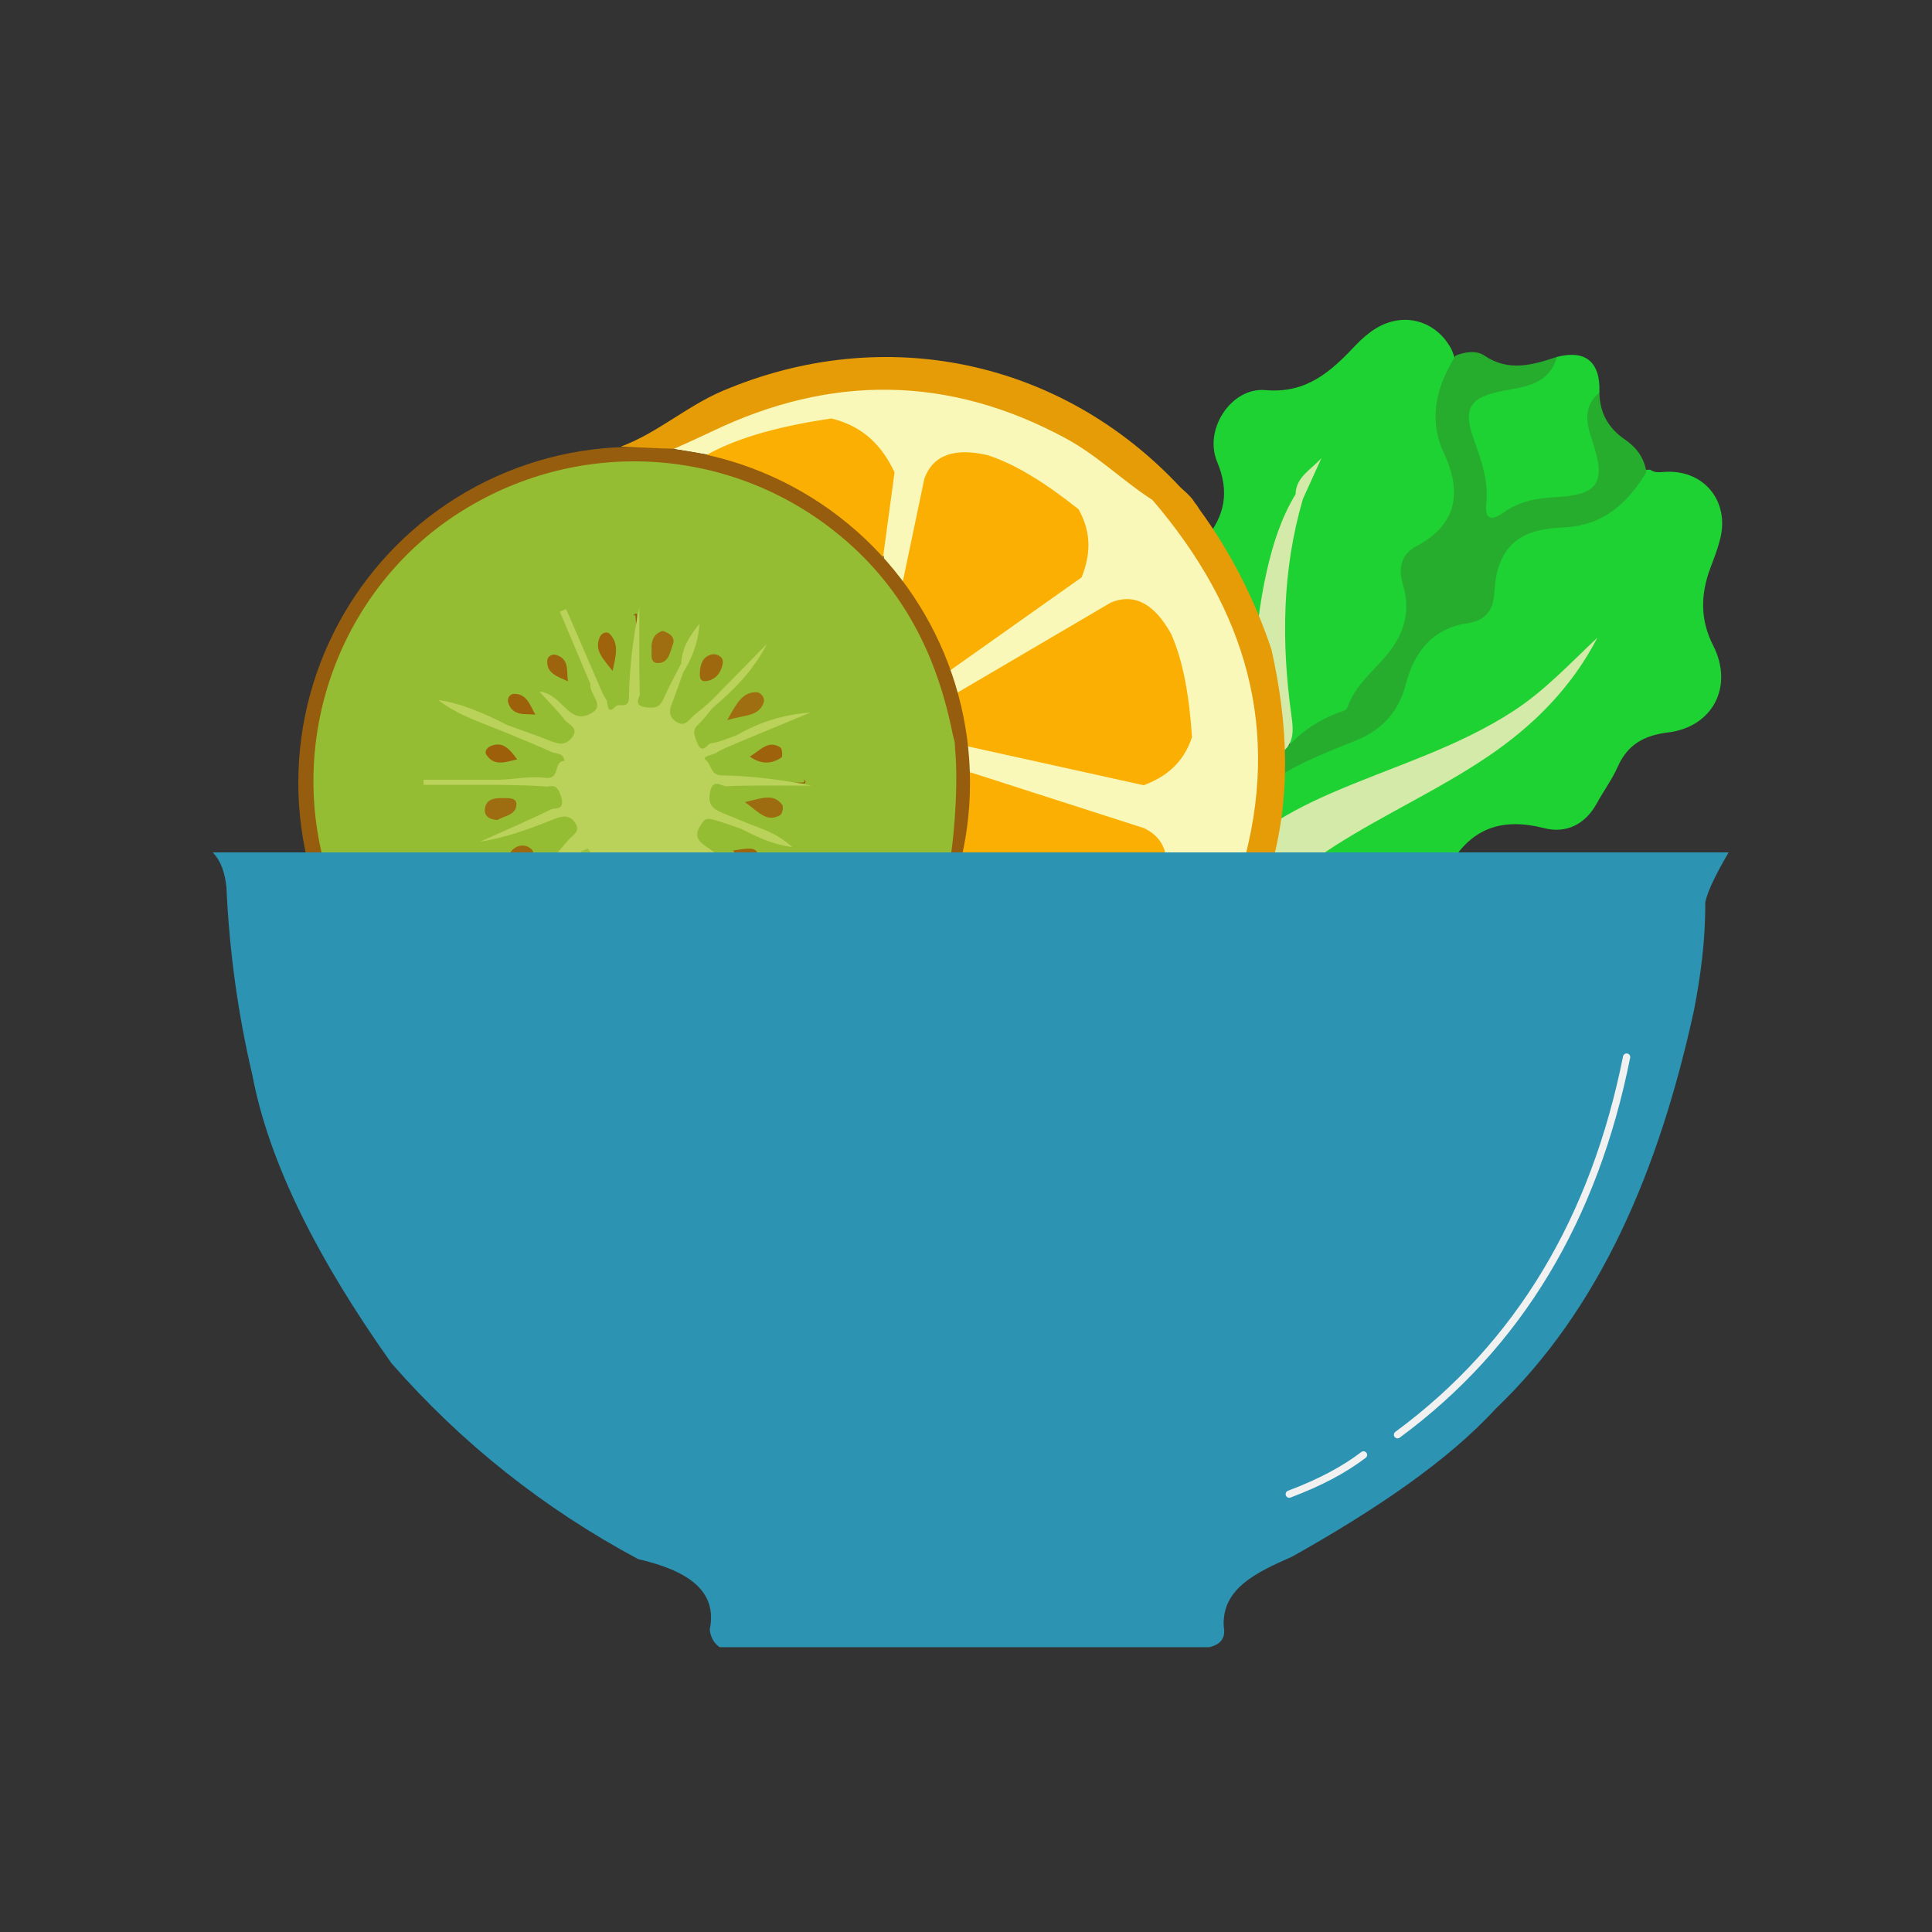
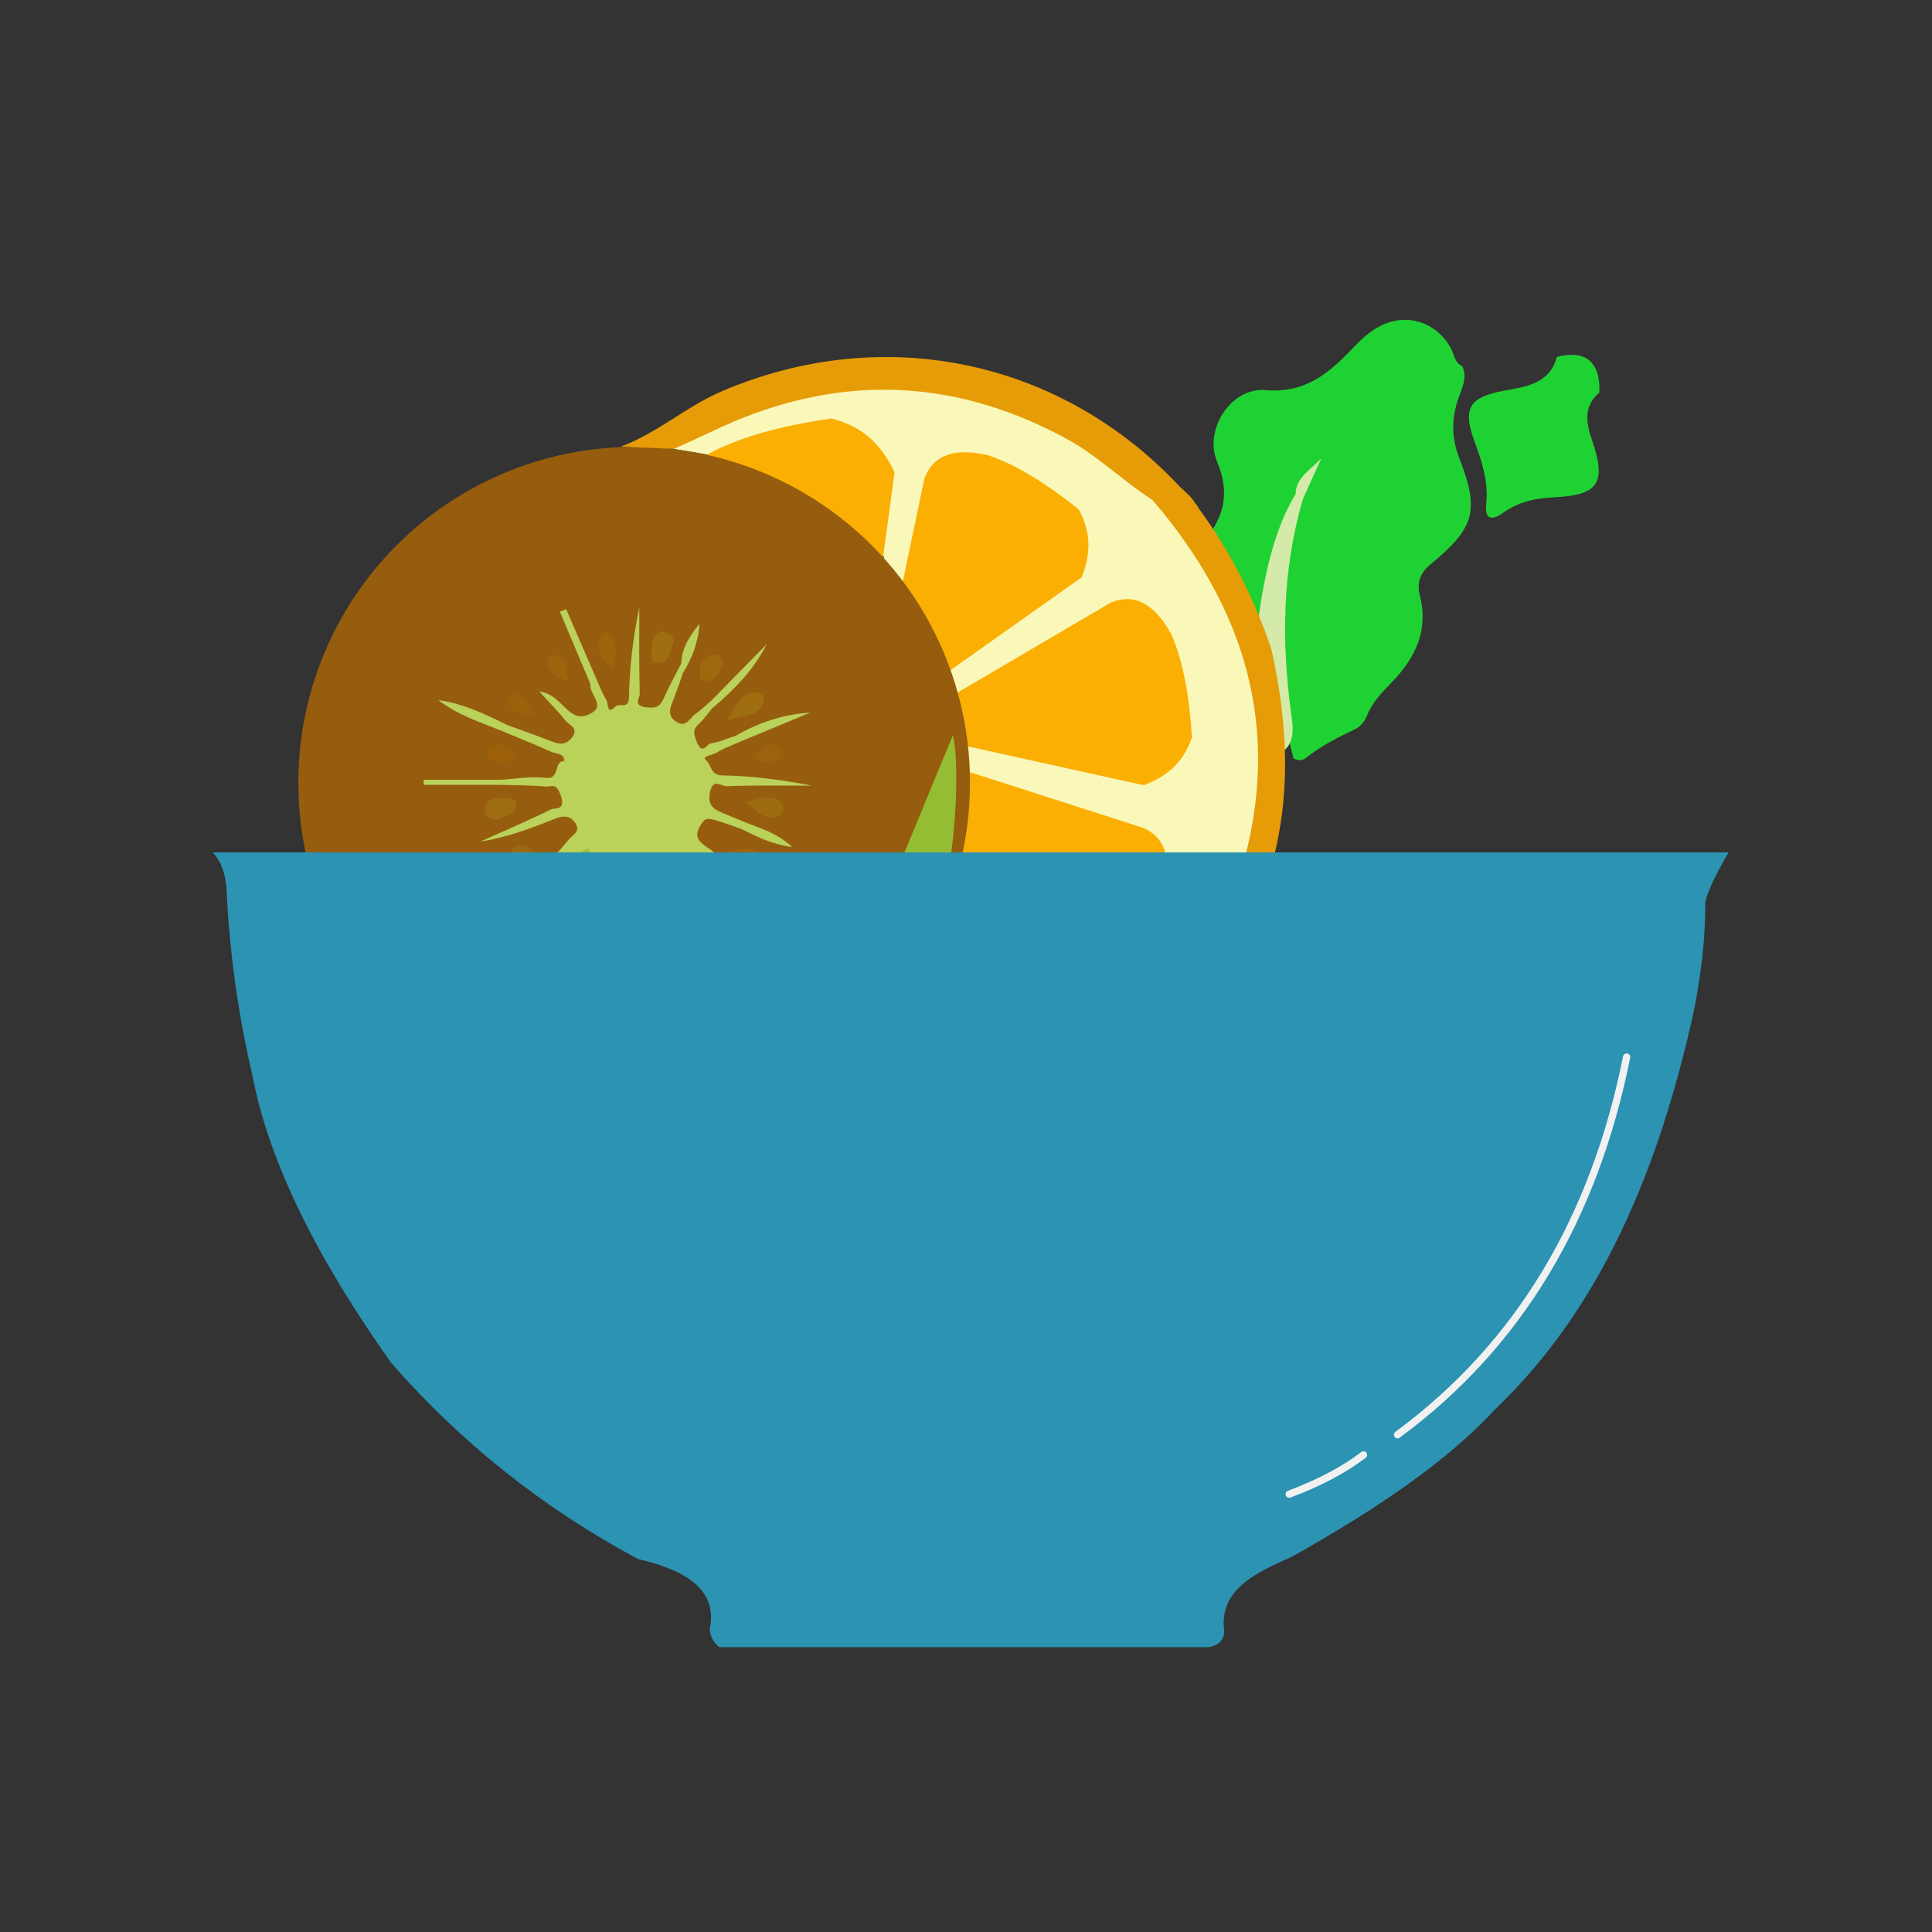
<svg xmlns="http://www.w3.org/2000/svg" version="1.1" id="图层_1" x="0px" y="0px" viewBox="0 0 800 800" style="enable-background:new 0 0 800 800;" xml:space="preserve">
  <rect x="0" y="0" width="800" height="800" fill="#333333" stroke="none" />
  <style type="text/css">
	.st0{fill:#1FD233;}
	.st1{fill:#27AD2E;}
	.st2{fill:#D4EAA9;}
	.st3{fill:#F9F8B8;}
	.st4{fill:#FBAF03;}
	.st5{fill:#955D0D;}
	.st6{fill:#95BD33;}
	.st7{fill:#E69C06;}
	.st8{fill:#9AC03D;}
	.st9{fill:#9DC142;}
	.st10{fill:#9D6910;}
	.st11{fill:#9D650D;}
	.st12{fill:#A3C04F;}
	.st13{fill:#9E6E10;}
	.st14{fill:#9E6D11;}
	.st15{fill:#9D6C10;}
	.st16{fill:#9E690E;}
	.st17{fill:#9E630B;}
	.st18{fill:#9E620C;}
	.st19{fill:#9D600B;}
	.st20{fill:#9D640D;}
	.st21{fill:#9E5F0A;}
	.st22{fill:#BAD15A;}
	.st23{fill:#2C93B3;}
	.st24{fill:none;stroke:#F1F1F1;stroke-width:3;stroke-linecap:round;stroke-miterlimit:10;}
</style>
  <g>
    <g>
      <g>
-         <path class="st0" d="M500.01,367.23c-1.92-1.1-3.83-2.21-5.75-3.31c2.22-3.83,4.01-8,6.74-11.42c5.1-6.4,5.41-12.69,1.46-19.41     c2.65-4.2,5.45-1.75,8.22-0.46c1.12,0.56,2.36,0.63,3.21-0.4c12.58-15.13,29.39-23.49,47.04-30.34     c10.05-3.9,16.03-10.92,19-21.24c4-13.91,11.83-24.27,26.89-27.22c6.15-1.21,8.68-5.19,9.52-11.39     c2.45-18.11,10.52-26.73,28.13-28.03c13.07-0.97,23.18-6.49,32.18-15.53c1.8-1.81,3.51-4.34,6.7-3.94     c2.14,1.49,4.52,0.88,6.89,0.81c15.69-0.48,25.95,12.44,22.04,27.87c-1.03,4.07-2.57,8.03-4.05,11.98     c-4.11,10.98-4.27,21.46,1.16,32.1c8.56,16.8-0.06,33.69-18.63,35.98c-9.85,1.22-16.76,4.87-20.92,14.26     c-2.31,5.22-5.79,9.91-8.54,14.95c-4.86,8.94-12.81,12.73-21.8,10.44c-17.5-4.47-30.58-0.21-39.75,16.32     c-6.89,12.41-17.75,14.96-30.72,12.25c-15.53-3.25-28.83,0.91-38.83,14.26c-2.45-1.43-4.9-2.86-7.34-4.29     c-2.32-8.03,3.06-13.13,7.6-18.16c11.3-12.53,25.65-20.88,40.29-28.57c25.28-13.28,49.88-27.6,71.16-47.06     c6.65-6.08,12.6-12.93,17.68-20.46c0.5-1.14-1.29-0.92-0.16-0.56c0.16,0.05,0.1,0.34-0.22,0.84     c-14.57,22.56-36.08,35.76-59.83,46c-18.96,8.18-39.11,13.45-57.12,23.9c-12.18,7.07-24.45,14.21-33.8,25.31     C506.27,365.32,503.6,367.25,500.01,367.23z" />
        <path class="st0" d="M512.04,341.36c-2.63-1.51-5.07-3.58-8.47-2.94c-12.2-12.48-15.53-26.38-4.99-41.92     c9.01-13.29,6.1-24.43-3.56-35.57c-9.25-10.66-9.12-17.12-1.43-29.15c1.79-2.8,3.37-5.78,5.46-8.34     c8.12-9.93,10.17-19.75,4.92-32.26c-5.6-13.36,5.87-30.88,19.98-29.64c17.18,1.5,27.15-7.73,37.43-18.61     c2.46-2.6,5.26-5.04,8.29-6.91c11.49-7.07,24.82-3.33,31.18,8.3c1.37,2.51,1.43,5.97,4.64,7.28c2.34,4.91-0.3,9.44-1.76,13.81     c-2.8,8.4-2.63,16.2,0.58,24.43c8.45,21.71,6.34,28.81-12.19,44.04c-4.32,3.55-5.46,7.82-4.17,12.83     c3.68,14.36-1.91,25.74-11.66,35.83c-3.98,4.12-8.01,8.17-10.18,13.66c-1.03,2.61-2.79,4.71-5.31,5.9     c-7.04,3.32-13.94,6.86-20.1,11.78c-1.44,1.15-3.36,1.11-5.06,0.18c-3.92-13.79-4.22-28.18-4.88-42.37     c-0.97-20.97,0.85-41.84,9.78-61.53c1.63-5.5,4.55-10.29,6.82-12.92c-2.22,2.65-5.2,7.4-6.82,12.92     c-11.11,27.88-14.2,57.11-15.12,86.53c-0.35,11.08-0.99,22.08-2.25,33.1C518.69,332.91,517.35,339.09,512.04,341.36z" />
-         <path class="st1" d="M533.25,309.18c6.01-6.57,13.18-11.31,21.51-14.27c1.1-0.39,2.77-0.9,3.04-1.72     c3.94-11.66,15.06-17.94,20.77-28.23c4.03-7.26,4.75-14.84,2.39-22.67c-2.05-6.77-1.06-12.65,5.71-16.23     c16.87-8.92,18.59-22.55,11.33-38.12c-6.74-14.45-3.32-27.77,4.75-40.7c4.02-1.61,8.65-2.21,11.9,0c10,6.8,19.92,3.92,30.05,0.54     c4.52,4.92,0.8,8.36-2.8,10.79c-5.71,3.86-11.91,6.77-18.97,7.64c-9.59,1.19-12.04,5.13-8.73,14.13     c2.69,7.33,4.57,14.83,5.62,22.54c0.51,3.77,1.89,4.78,5.2,3.03c6.3-3.31,13.12-3.79,19.96-4.33     c12.86-1.02,15.06-4.38,10.63-16.87c-2.07-5.84-2.87-11.64-0.8-17.55c1.14-3.25,2.57-7.15,7.46-4.66     c0.1,8.38,3.7,14.8,10.47,19.41c4.83,3.29,8.09,7.61,8.99,13.58c-7.74,12.97-17.9,22.02-33.72,22.86     c-10.87,0.58-21.51,2.21-26.7,14.34c-1.83,4.27-2.24,8.68-2.56,13.18c-0.49,6.82-3.68,11.09-10.83,12.15     c-14.55,2.16-22.23,11.59-25.81,25.37c-2.92,11.23-9.69,18.83-20.65,23.23c-19.9,7.99-40.06,15.79-53.9,34.24     c0.58-1.29,1.15-2.58,1.73-3.87c3.32-4.36,5.31-9.78,10.19-12.89C521.47,316.69,523.57,309.37,533.25,309.18z" />
        <path class="st0" d="M662.27,162.53c-7.13,6.05-5.21,13.39-2.83,20.43c5.72,16.93,2.43,22.05-15.73,22.94     c-7.57,0.37-14.66,1.71-21.06,6.28c-4.39,3.14-7.99,3.72-7.23-3.66c0.95-9.25-1.87-17.64-4.96-26.05     c-5.03-13.66-1.77-18.11,12.49-20.73c8.66-1.59,18.63-2.65,21.74-13.94C656.57,144.72,662.78,149.93,662.27,162.53z" />
-         <path class="st2" d="M498.38,368.2c13.12-19.23,32.07-30.7,52.54-39.64c25.48-11.12,52.33-18.82,76.03-34.32     c12.98-8.49,23.32-19.72,34.5-30.19c-10.69,20.61-26.38,36.38-45.46,49.27c-20.45,13.82-42.94,23.9-63.64,37.17     c-12.75,8.17-24.48,17.57-31.1,31.94C513.62,377.7,506,372.95,498.38,368.2z" />
        <path class="st2" d="M533.25,309.18c-4.59,4.97-9.18,9.95-13.77,14.92c-2.28-2.04-2.01-4.91-1.89-7.51     c1.23-26.79,0.93-53.68,6.97-80.16c2.54-11.16,5.93-21.93,11.92-31.8c1.53-0.19,2.61,0.34,3.06,1.89     c-8.72,29.65-8.95,59.6-4.81,89.68C535.35,300.73,535.97,305.07,533.25,309.18z" />
        <path class="st2" d="M539.54,206.53c-1.02-0.63-2.04-1.26-3.06-1.89c0.12-7.17,6.51-10.23,10.7-14.95     C544.63,195.3,542.08,200.92,539.54,206.53z" />
      </g>
      <path class="st3" d="M373.58,176.63l-15.99,113.5l117.48,40.11l32.49-43.62c-8.71-22.71-23.52-46.93-42.71-72.24l-32.28-29.35    L373.58,176.63z" />
      <polygon class="st3" points="394.57,284.37 396.69,354.97 505.75,365.4 512.96,289.05 403.91,279.06   " />
      <path class="st3" d="M278.99,185.89c21.34-18.27,47.26-24.92,74.19-27.15c49.1-4.07,90.75,13.2,125.81,47.2    c4.58,2.1,8.48,4.9,11.59,9.05c29.49,39.22,40.67,82.68,30.74,131.09c-1.09,5.3-2.34,10.58-7.19,13.99    c-5.59-0.01-11.17-0.01-16.76-0.02c-1.7-2.23-1.59-4.9-0.57-7.07c7.74-16.51,5.27-30.25-10.52-40.61    c0.48-5.12,4.44-8.76,5.75-13.55c4.14-4.37,7.06-9.4,6.44-15.54c-1.93-19.13-10.74-35.44-22.77-49.79    c-5.99-7.15-16.75-5.86-26.06,0.51c-4.01,2.74-6.72,9.02-13.39,5.67c-1.7-5.36,2.47-8.37,4.88-12.06    c9.42-14.44,5.79-27.78-10.02-34.34c-10.72-4.45-21.51-8.87-32.7-12.04c-16.13-4.57-26.52,3.27-28.04,20.12    c-0.91,10.09,2.99,20.74-3.27,30.26c-1.7-1.91-3.4-3.82-5.11-5.74c-3.7-5.51-3.13-11.79-3.26-17.96    c-0.6-28.01-15.65-37.42-40.44-25.13c-6.72,3.33-13.4,6.41-21.11,6.15C291.12,187.92,285.06,186.9,278.99,185.89z" />
-       <path class="st3" d="M279.11,185.75c21.34-18.27,47.26-24.92,74.19-27.15c49.1-4.07,90.75,13.2,125.81,47.2    c4.58,2.1,8.48,4.9,11.59,9.05c29.49,39.22,40.67,82.68,30.74,131.09c-1.09,5.3-2.34,10.58-7.19,13.99    c-5.59-0.01-11.17-0.01-16.76-0.02c-1.7-2.23-1.59-4.9-0.57-7.07c7.74-16.51,5.27-30.25-10.52-40.61    c0.48-5.12,4.44-8.76,5.75-13.55c4.14-4.37,7.06-9.4,6.44-15.54c-1.93-19.13-10.74-35.44-22.77-49.79    c-5.99-7.15-16.75-5.86-26.06,0.51c-4.01,2.74-6.72,9.02-13.39,5.67c-1.7-5.36,2.47-8.37,4.88-12.06    c9.42-14.44,5.79-27.78-10.02-34.34c-10.72-4.45-21.51-8.87-32.7-12.04c-16.13-4.57-26.52,3.27-28.04,20.12    c-0.91,10.09,2.99,20.74-3.27,30.26c-1.7-1.91-3.4-3.82-5.11-5.74c-3.7-5.51-3.13-11.79-3.26-17.96    c-0.6-28.01-15.65-37.42-40.44-25.13c-6.72,3.33-13.4,6.41-21.11,6.15C291.25,187.77,285.18,186.76,279.11,185.75z" />
      <path class="st4" d="M353.29,321.82l17.13-126.25c-4.96-10.38-12.3-18.91-26.21-22.3c-19.95,2.98-37.74,7.45-51.21,14.87    c-13.92,9.36-19.19,19.77-13.17,31.56l52.49,74.55L353.29,321.82z" />
      <path class="st4" d="M362.62,299.41l85.27-60.35c3.45-8.78,4.46-17.95-1.29-28.19c-12.95-10.29-25.58-18.46-37.56-22.38    c-13.4-3.11-22.59-0.44-26.29,9.76l-15.33,73.17L362.62,299.41z" />
      <path class="st4" d="M371.57,302.61l102.01,22.54c8.82-3.35,16.29-8.77,20-19.91c-1.09-16.51-3.53-31.35-8.69-42.85    c-6.71-12.01-14.86-17.02-24.9-12.89l-64.47,37.85L371.57,302.61z" />
      <path class="st4" d="M375.26,312.36l51.13,91.1c8.38,4.34,17.39,6.31,28.17,1.65c11.59-11.81,21.03-23.52,26.17-35.02    c4.49-13,2.79-22.42-6.97-27.16l-71.18-22.88L375.26,312.36z" />
      <circle class="st5" cx="262.59" cy="324.11" r="139.07" />
-       <path class="st6" d="M134.91,359.79c-15.98-55.42,6.29-115.67,54.31-146.89c49.01-31.87,111.84-28.44,156.71,7.36    c27.82,22.19,42.35,51.21,48.84,85.21c1.44,3.45,0.15,6.65-1.5,9.44c-8.3,14.02-8.81,30.84-16.44,45.08    c-20.69-0.02-41.39-0.05-62.08-0.07c-1.51-1.72-2.28-4.45-4.99-4.46c-0.45,0,0.71,3.01-0.38,4.51c-3.25-0.1-6.49-0.2-9.74-0.3    c-1.72-0.42-3.23-1.22-4.51-2.45c-0.84-0.89-1.61-1.84-2.32-2.84c-3.15-4.45-9.18-8.41-4.16-14.76c5.2-6.58,10.15-0.07,15.16,1.12    c1.16,0.28,2.23,0.98,3.42,1.27c3.74,1.42,7.64,2.49,11.5,5.21c-3.83-3.11-8.06-3.92-11.86-5.61    c-5.48-3.82-17.25-2.37-14.45-13.15c2.74-10.55,12.07-4.06,18.61-4.18c7.29-0.14,14.59-0.26,21.88,0.14    c1.66-0.07-0.54-2.67,0.15-1.15c0.21,0.47-0.11,0.75-0.96,0.77c-10.28,0.24-20.54-0.39-30.8-0.77c-6.67-0.24-9.99-3.9-11.14-8.41    c-1.2-4.67,5.31-3.63,7.89-5.87c1.22-1.06,3.04-1.23,4.56-1.83c9.03-3.64,17.79-7.94,27-11.16c-8.52,2.71-16.56,6.63-24.75,10.17    c-3.12,1.1-6.14,2.49-9.24,3.59c-3.02,1.08-6.45,4.4-9.22-1.36c-1.9-3.96-2.15-6.62,1.23-9.52c2.19-1.88,4.1-4.08,6.16-6.12    c5.98-5.71,11.56-11.82,17.57-17.5c-5.85,5.45-11.26,11.35-17.12,16.8c-5.1,3.09-7.47,13.53-15.52,8.15    c-7.48-5-0.62-11.83,0.82-17.79c0.28-1.16,1.07-2.22,1.47-3.38c3.66-4.6,3.63-10.81,7.86-17.08c-4.09,5.42-4.06,10.71-6.77,14.83    c-2.47,4.34-4.37,8.93-5.77,13.7c-1.29,4.4-4.07,5.26-8.45,5.12c-5.9-0.18-5.7-4.19-5.46-7.7c0.76-11.06,1.39-22.12,1.36-33.21    c0.22-1.65-2.59,0.6-1.05-0.02c0.25-0.1,0.38,0.19,0.45,0.86c1.04,10.35-0.1,20.63-0.98,30.91c-0.3,3.43,1.06,8.71-4.22,8.61    c-3.63-0.07-9.51,0.47-9.81-6.39c-0.08-1.93-1.89-3.65-2.24-5.73c-3.21-8.47-7.66-16.43-10.21-25.19    c2.53,8.7,6.84,16.69,9.92,25.17c0.63,4.38,6.51,8.51,0.68,13.19c-4.85,3.89-9.1,2.31-13.44-2.04c3.19,3.94,9.56,6.22,6.09,12.03    c-3.07,5.14-8.38,4.06-13.23,2.02c-5.28-2.23-10.52-4.53-15.84-6.67c-7.59-2.92-15.12-6.01-22.61-9.19    c-1.46-0.81-0.86,1.94-0.58,0.3c7.67,2.67,15.08,5.97,22.63,8.96c6.22,2.25,12.19,5.07,18.29,7.58c2.87,1.18,8.2,1.77,6.81,5.44    c-1.44,3.81-2.82,9.53-9.35,9.55c-6.61,0.01-13.22,0-19.83,0.08c-9.7-0.01-19.4,0.02-29.09,0.03c9.45,0.05,18.91,0.04,28.35,0.05    c7.42-0.18,14.87,0.44,22.29-0.35c3.38-0.36,6.93-1.05,8.06,3.32c1.05,4.04-0.35,7.03-4.39,9.05c-7.57,3.77-15.3,7.06-23.36,9.58    c7.38-2.09,14.45-5,21.35-8.31c4.18-2,8.11-2.18,11.08,1.83c3.14,4.23,0.66,7.77-1.98,11.12c-3.4,4.31-7.66,7.49-12.82,9.43    c-2.54-0.02-5.08-0.05-7.62-0.07c-0.67-1.37-0.01-3.9-1.08-4.17c-3.18-0.82-3.91,2.86-6.04,4.15    C184.98,359.79,159.94,359.79,134.91,359.79z" />
      <path class="st7" d="M278.99,185.89c-7.32-0.32-14.64-0.63-21.92-0.95c15.17-5.65,27.23-16.73,42.12-23.06    c66.82-28.41,140.43-13.08,189.86,40.2c1.55,1.88,1.34,3.57-0.57,5.07c-3.16,1.68-6.46,1.67-9.83,0.8    c-12.97-8.06-23.77-19.11-37.36-26.45c-48.46-26.19-97.31-26.51-146.57-2.81C289.52,181.18,284.26,183.53,278.99,185.89z" />
      <path class="st7" d="M526.45,268.81c6.84,30.46,8.4,60.89-0.39,91.28c-3.97-0.01-7.95-0.01-11.92-0.02    c16.76-57.85,1.82-107.85-36.96-153.07c3.54-0.06,8.89-1.18,12.43-1.25c0.89,0.43,1.78,0.86,2.68,1.28    c2.39,0.19,3.22,2.14,4.31,3.8C509.58,228.6,519.41,247.99,526.45,268.81z" />
      <path class="st8" d="M279.35,359.85c-1.25-4.29-3.53-9.53,0.79-12.41c4.49-2.99,6,3.54,9.18,5.3c3.15,1.73,5.2,5.34,9.3,5.62    c0.54,0.27,0.88,0.7,1.02,1.29C292.88,359.72,286.12,359.78,279.35,359.85z" />
      <path class="st9" d="M229.4,359.82c1.96-2.1,3.65-4.59,5.95-6.19c3.35-2.34,5.56-9.12,11.34-4.17c4.23,3.63-0.99,6.86-1.15,10.37    C240.16,359.82,234.78,359.82,229.4,359.82z" />
      <path class="st10" d="M210.01,359.79c-0.03-1.22-0.29-2.5-0.04-3.66c1.13-5.08,5.68-7.33,9.14-5.22c4.51,2.76-1.21,5.83-1.98,8.89    C214.76,359.81,212.38,359.8,210.01,359.79z" />
      <path class="st11" d="M309.39,359.95c-1.91-2.54-3.82-5.08-5.86-7.79c10.29-1.57,10.58-1.37,11.22,7.73    C312.97,359.92,311.18,359.93,309.39,359.95z" />
      <path class="st12" d="M264.39,359.74c-0.52-4.12,1.56-6.32,5.44-6.76c5.14-0.58,3.99,4.45,5.82,6.83    C271.9,359.79,268.15,359.76,264.39,359.74z" />
      <path class="st13" d="M274.37,261.27c3.23,0.94,5.24,2.77,4.27,5.47c-1.16,3.24-1.75,8-6.43,7.81c-3.18-0.13-2.29-3.76-2.41-6.05    C269.62,264.86,271.06,262.23,274.37,261.27z" />
      <path class="st14" d="M206.1,339.55c-3.4-0.13-5.55-1.58-5.33-4.4c0.33-4.3,3.91-4.72,7.31-4.68c2.34,0.03,5.95-0.36,5.75,2.82    C213.54,337.73,208.61,337.73,206.1,339.55z" />
      <path class="st13" d="M301.12,298.21c3.98-7.14,6.29-11.55,12-11.59c1.86-0.01,3.9,2.31,3.02,4.54    C313.92,296.76,308.47,295.92,301.12,298.21z" />
      <path class="st15" d="M308.46,332.14c7.18-1.63,11.78-3.76,15.46,1.13c0.61,0.81,0.02,3.74-0.86,4.25    C317.59,340.68,314.37,336.42,308.46,332.14z" />
      <path class="st16" d="M295.55,270.85c2.45,0.33,4.11,1.54,3.7,3.95c-0.66,3.91-3.12,6.83-7.05,7.24    c-2.84,0.29-2.48-2.68-2.32-4.55C290.17,273.96,291.77,271.33,295.55,270.85z" />
      <path class="st17" d="M253.64,277.81c-3.97-5.2-7.78-8.56-5.2-14.17c0.64-1.4,2.74-2.56,4.15-1.03    C256.4,266.75,255.06,271.39,253.64,277.81z" />
      <path class="st18" d="M310.47,313.3c4.66-2.88,7.77-6.98,12.66-3.79c0.79,0.51,1.02,3.78,0.44,4.16    C319.53,316.34,315.36,316.68,310.47,313.3z" />
      <path class="st19" d="M221.66,295.9c-4.44-0.36-9.36,0.66-11.2-4.87c-0.58-1.74,0.61-3.7,2.31-3.72    C218.27,287.26,219.44,292.07,221.66,295.9z" />
      <path class="st20" d="M235.18,282.12c-4.38-1.98-9.11-3.39-8.54-8.85c0.16-1.53,2.05-2.62,3.8-2.04    C235.87,273.02,234.54,278.03,235.18,282.12z" />
      <path class="st21" d="M214.13,314.43c-5.18,1.3-9.58,2.83-12.7-1.85c-1.06-1.59,0.43-3.12,1.9-3.71    C208,306.99,210.77,309.76,214.13,314.43z" />
      <path class="st22" d="M309.33,340.78L309.33,340.78c-3.44-1.41-6.9-2.78-10.32-4.24c-3.75-1.59-6.04-3.22-5.01-8.55    c1.16-5.94,4.86-2.37,6.69-2.44c11.8-0.46,23.62-0.23,35.44-0.23c-12.41-2.45-24.75-4.03-37.12-4.24    c-4.98-0.09-4.28-4.42-6.66-6.25c-2.2-1.7,2.79-2.12,4.44-3.21c2.39-1.57,5.19-2.51,7.82-3.72c10.3-4.28,20.61-8.56,30.91-12.84    c-11.2,0.74-21.36,4.12-30.79,9.56c0,0,0,0,0,0c-3.47,1.14-6.88,2.71-10.44,3.2c-1.48,0.21-3.56,5.17-5.78-0.66    c-1.35-3.54-1.76-4.98,0.86-7.41c2.07-1.91,3.71-4.28,5.54-6.45c0,0,0,0,0,0c8.93-7.56,17.13-15.78,22.59-26.59    c-7.62,7.76-15.23,15.53-22.85,23.29c0,0,0,0,0,0c-2.19,1.87-4.25,3.92-6.59,5.57c-2.41,1.69-4.03,6-8.09,3.28    c-4.23-2.84-2.16-6.43-0.83-9.91c1.32-3.45,2.5-6.95,3.74-10.43c3.48-5.73,6.12-11.72,6.79-20.22c-4.79,5.8-7.36,10.58-7.58,16.42    c0,0,0,0,0,0c-2.43,4.77-5.03,9.45-7.21,14.33c-1.56,3.48-2.92,4.37-7.37,3.83c-5.57-0.68-2.56-4-2.6-5.45    c-0.33-11.96-0.19-23.93-0.19-35.9c-2.58,12.4-4.09,24.76-4.27,37.14c-0.08,5.33-3.94,2.22-5.64,3.94    c-3.68,3.75-2.94-1.63-3.7-2.76c-1.81-2.72-2.88-5.93-4.26-8.95l0,0c-4.14-9.56-8.28-19.11-12.43-28.67    c-0.86,0.36-1.72,0.72-2.59,1.08c4.22,10,8.44,19.99,12.66,29.99c0,0,0,0.01,0,0.01c-0.62,4.06,6.02,8.51,0.79,11.76    c-9.79,6.1-12.01-7.7-21.95-8.72c4.3,4.74,7.66,8.04,10.5,11.73c1.65,2.14,6.49,3.49,2.6,7.78c-2.9,3.21-5.74,2.05-8.96,0.78    c-5.77-2.27-11.64-4.3-17.47-6.42c-9.09-4.57-18.28-8.85-28.5-10.34c7.84,6.17,17.2,9.08,26.19,12.76c0,0,0,0,0,0c0,0,0,0,0,0    c6.87,2.87,13.81,5.61,20.58,8.69c1.95,0.89,5.18,0.37,5.42,3.82c-4.67-0.16-1.48,7.76-7.78,6.96c-6.07-0.77-12.39,0.45-18.6,0.79    c-10.65,0-21.29,0-31.94,0c0.02,0.7,0.05,1.41,0.07,2.11c10.7,0,21.4,0,32.1,0c0,0,0,0,0,0c0,0,0,0,0,0    c6.2,0.19,12.43,0.14,18.59,0.71c1.93,0.18,4.12-1.81,5.98,3.44c2.39,6.76-2.42,5.25-3.93,5.99c-9.61,4.73-19.48,8.95-29.27,13.34    c10.79-1.64,20.69-5.38,30.51-9.3c3.39-1.36,6.42-1.88,8.76,1.56c2.47,3.63-1.23,5.09-2.84,7.07c-3.38,4.15-7.06,8.05-10.61,12.05    c1.55-0.02,3.1-0.04,4.65-0.07c5.67-1.07,8.87-6.66,14.02-8.46c2.51,2.86-0.1,6.18,2.12,8.47c6.29-0.03,12.57-0.06,18.86-0.09    c3.79-4.97,7.53-3.02,11.26,0.07c1.23,0.01,2.46,0.02,3.69,0.04c2.22-4.28,3.57-10.12,10.19-3.93c2.23,2.08,5.54,3.58,9.1,2.44    c-0.37-0.74-1-1.44-1.09-2.21c-0.66-5.81-13.41-5.99-7.01-15.07c2.03-2.87,1.94-2.93,16.34,2.15c6,2.94,11.88,6.23,21.23,7.57    C321.33,344.65,315.09,343.17,309.33,340.78C309.33,340.78,309.33,340.78,309.33,340.78z" />
      <path class="st23" d="M88.07,352.97h627.71c-4.74,8.13-8.52,15.47-9.67,20.6c0.11,15.88-1.92,30.43-4.62,44.57    c-14.41,65.97-38.7,123.66-82.2,165.23c-20.03,21.8-49.86,41.88-84.19,61.17c-14.7,6.51-29.25,13.12-28.38,29.01    c0.8,4.29-0.83,7.31-5.99,8.51H297.98c-2.39-1.63-3.7-4.1-4.1-7.25c3.43-16.42-9.6-24.58-29.64-29.22    c-38.81-20.79-72.94-47.74-102.17-81.14c-30.22-42.61-50.69-82.74-57.6-119.4c-5.92-25.15-9.51-51.07-10.72-77.78    C93.14,361.62,91.63,356.6,88.07,352.97z" />
      <path class="st7" d="M489.06,202.07c2.64,2.26,4.77,4.36,5.6,6.05l-1.79,2.45l-4.92-5.97L489.06,202.07z" />
      <path class="st6" d="M394.57,304.42c2.3,9.38,1.58,32.16-0.66,48.55h-19.37L394.57,304.42z" />
      <path class="st5" d="M132.08,298.96" />
    </g>
    <path class="st24" d="M673.54,437.71c-13.33,66.57-44.34,119.19-94.86,156.39" />
    <path class="st24" d="M564.6,602.45c-8.23,6.25-18.02,11.43-30.75,16.25" />
  </g>
</svg>